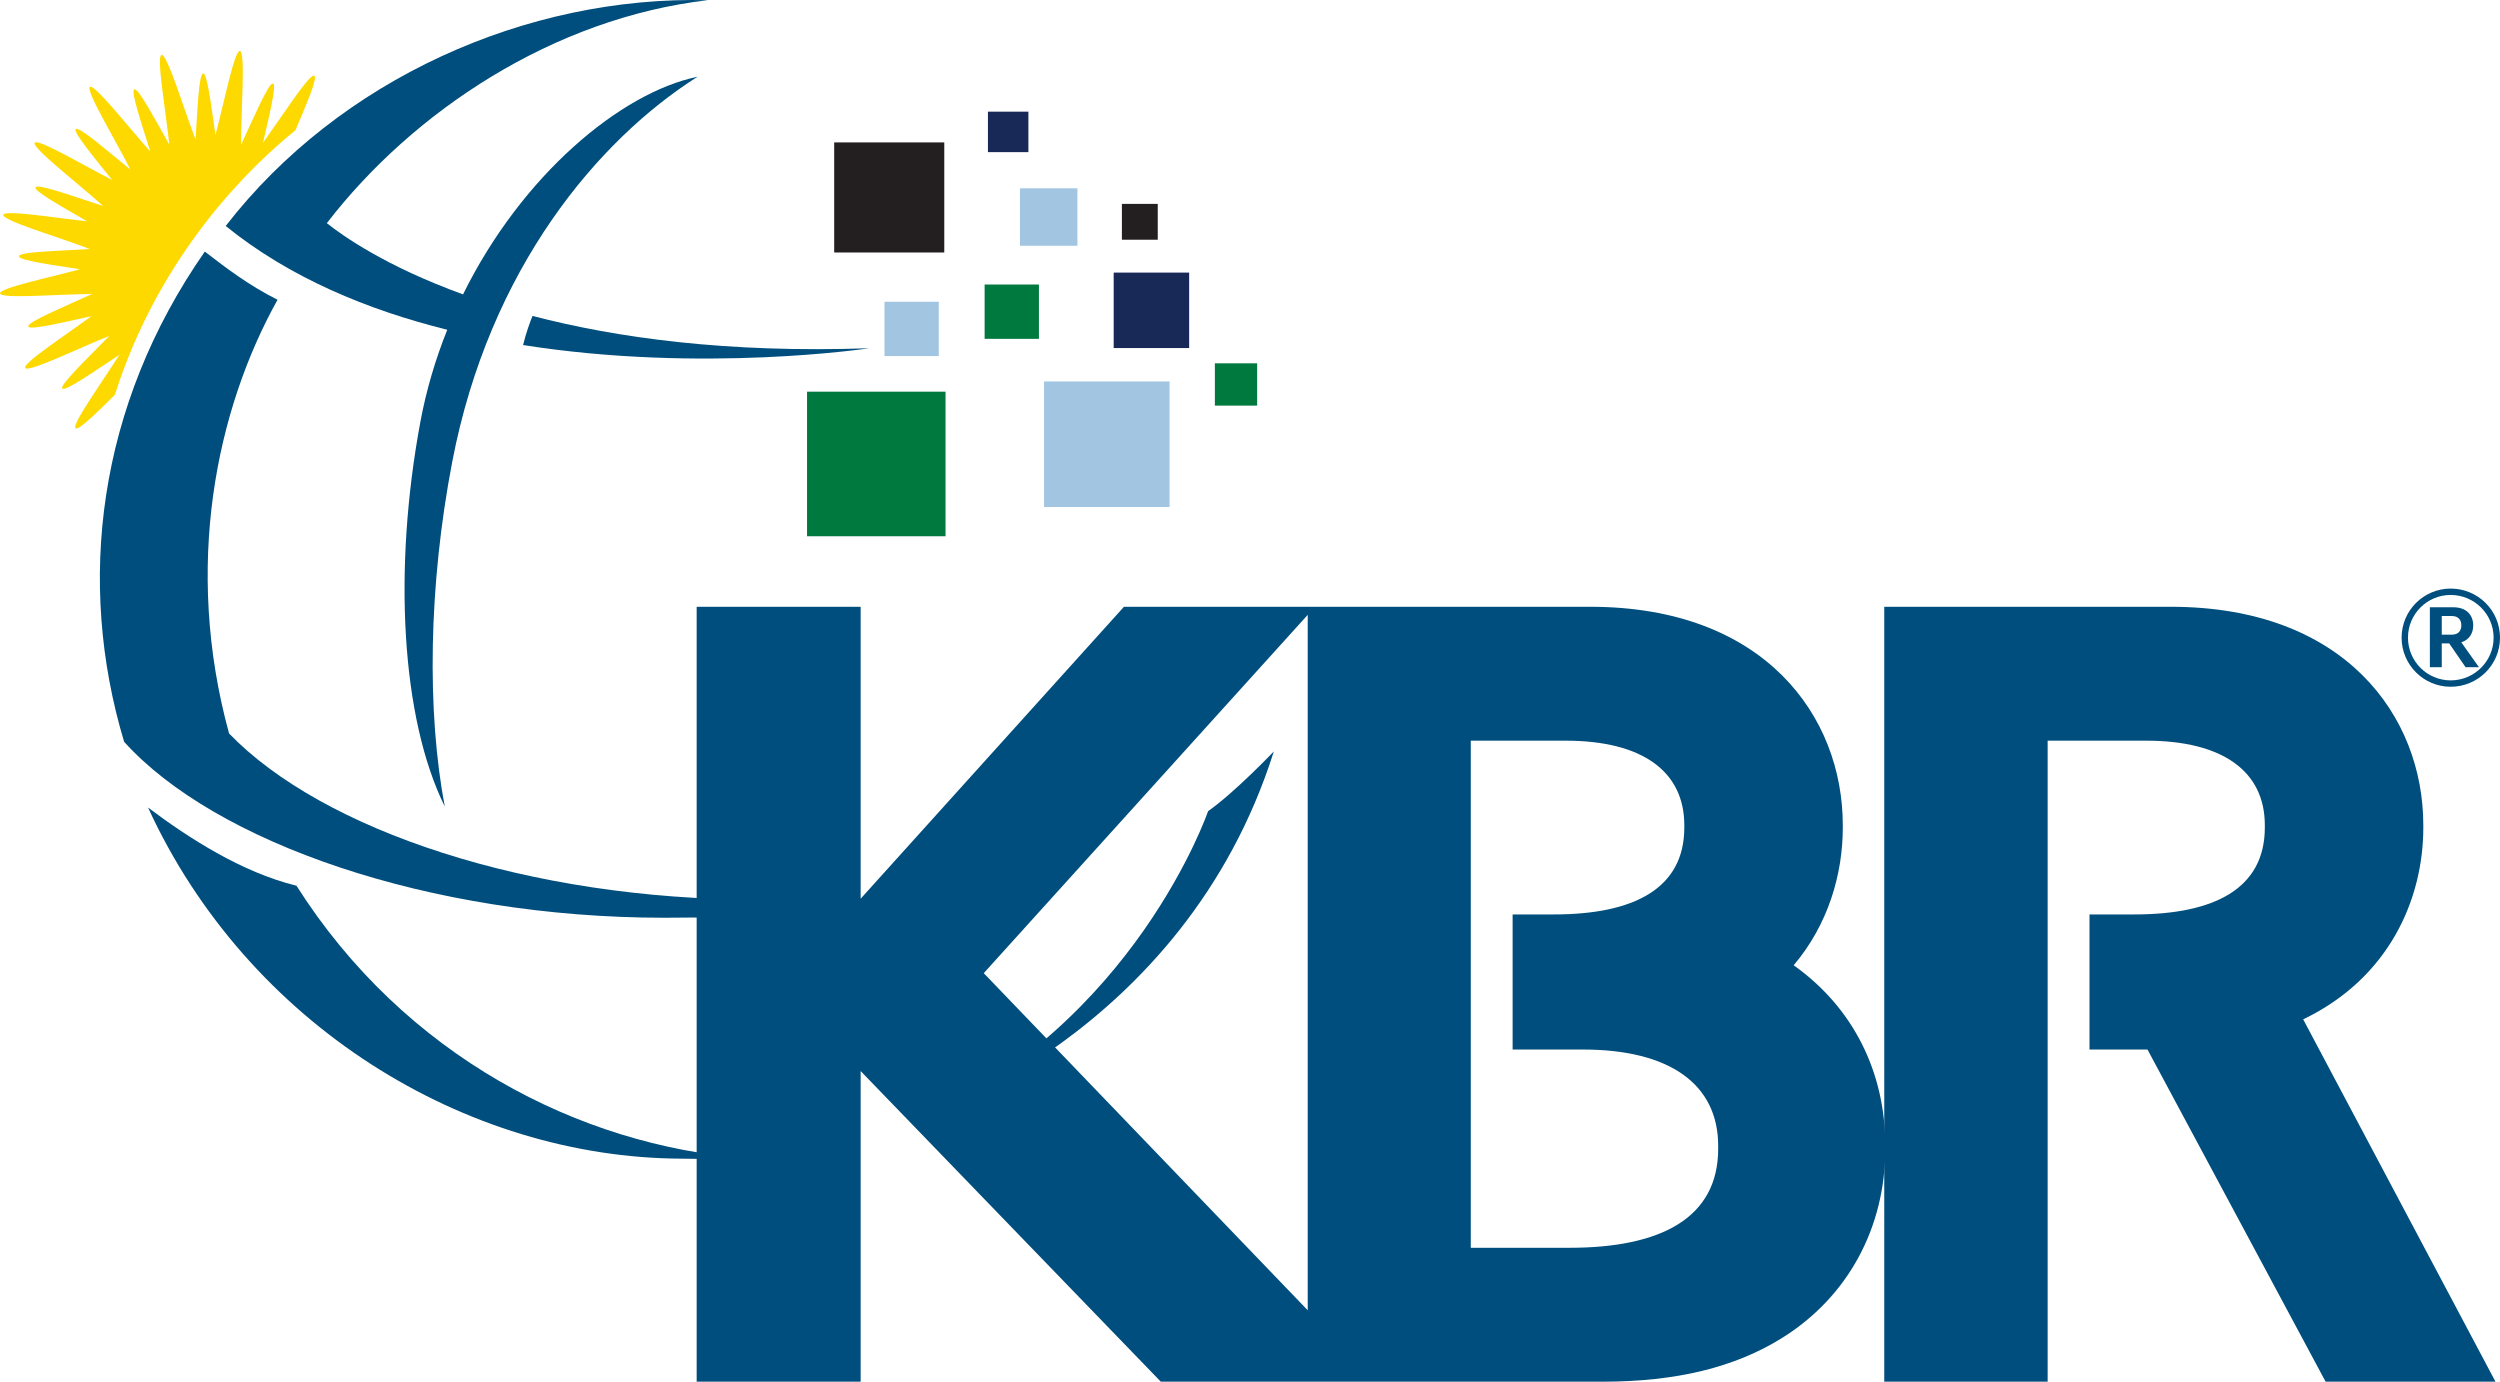
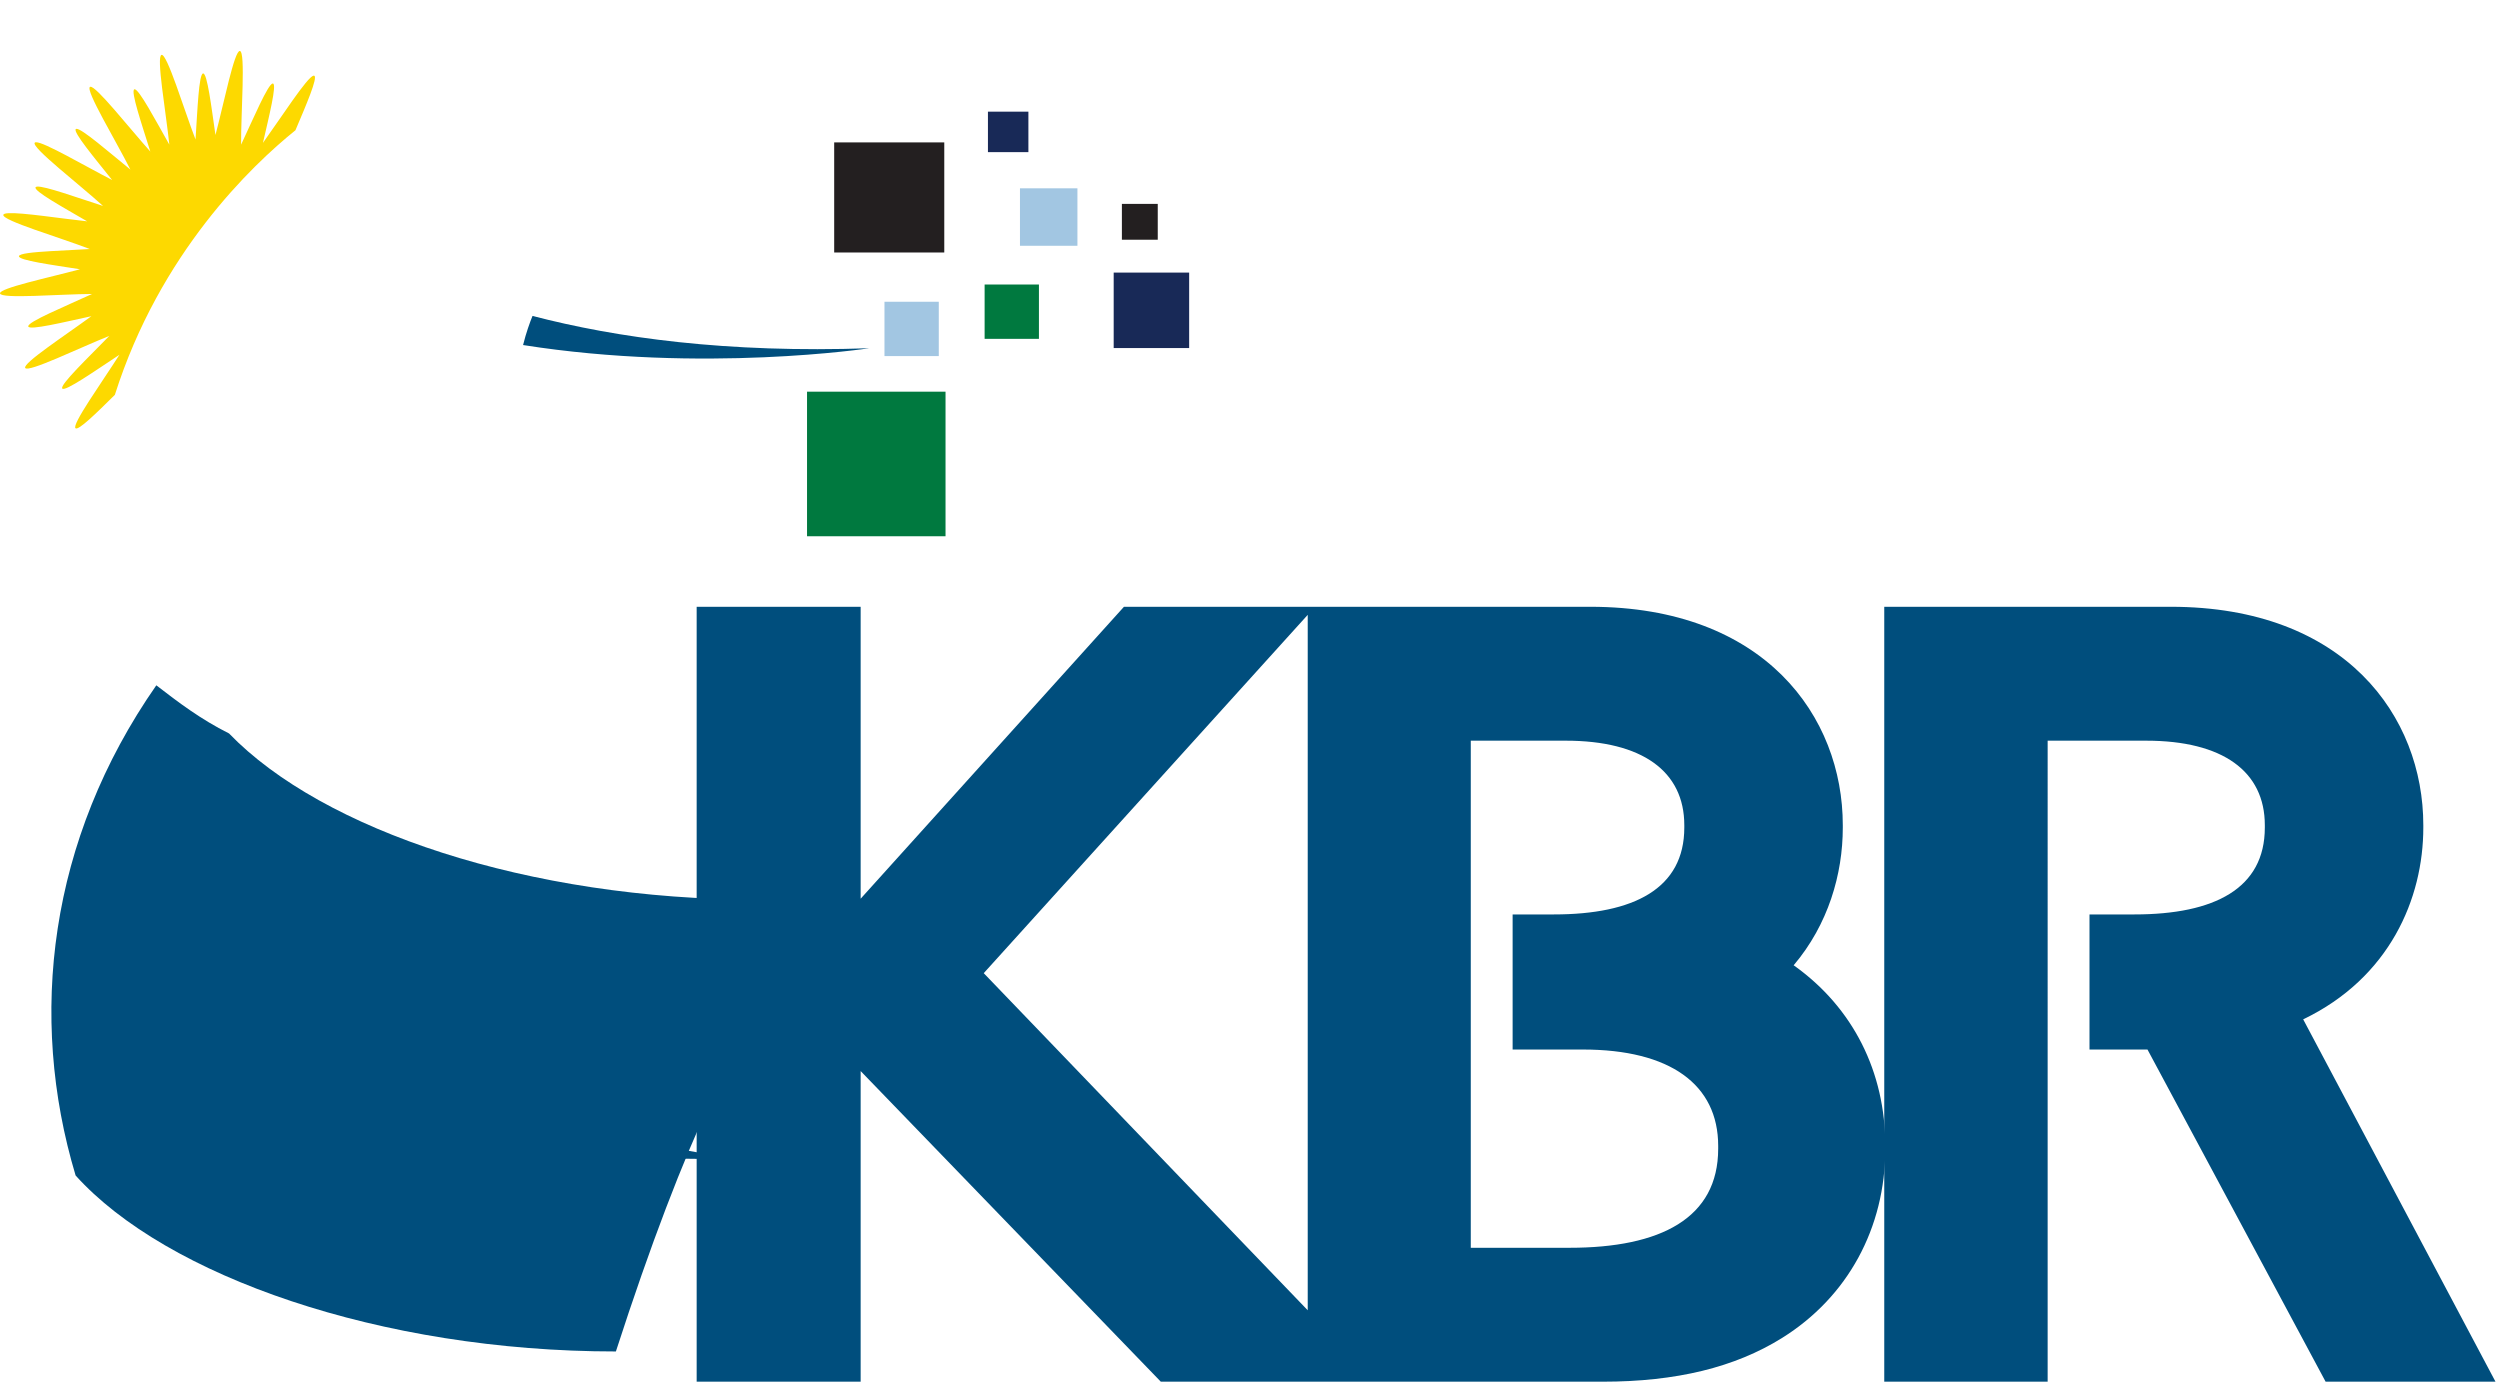
<svg xmlns="http://www.w3.org/2000/svg" version="1.1" id="Layer_1" x="0px" y="0px" width="542.812px" height="300px" viewBox="0 0 542.812 300" style="enable-background:new 0 0 542.812 300;" xml:space="preserve">
  <style type="text/css">
	.st0{fill-rule:evenodd;clip-rule:evenodd;fill:#FDD900;}
	.st1{fill:#00793F;}
	.st2{fill:#231F20;}
	.st3{fill:#A2C6E2;}
	.st4{fill:#182957;}
	.st5{fill:#004E7D;}
</style>
  <g>
    <g>
      <path class="st0" d="M24.939,85.731c9.781-30.797,29.688-49.778,39.207-57.446    c2.415-5.673,4.866-11.411,4.101-11.838c-0.047-0.026-0.103-0.035-0.169-0.023    c-1.391,0.303-6.96,8.991-10.986,14.598c1.362-5.917,3.02-12.598,2.195-12.881    c-0.023-0.007-0.052-0.007-0.08-0.007c-1.006,0.084-4.205,7.596-6.859,13.275    c-0.042-7.009,1.001-20.172-0.26-20.343c-1.189-0.162-3.459,11.268-5.307,18.249    c-0.889-6.137-1.775-13.409-2.676-13.371c-0.94,0.038-1.231,8.008-1.651,14.347    c-2.556-6.648-6.167-18.664-7.377-18.373c-1.196,0.286,0.945,12.363,1.691,19.485    c-3.027-5.349-6.568-12.025-7.537-12.025c-0.028,0-0.045,0.005-0.066,0.014    c-0.842,0.368,1.604,7.539,3.475,13.514    C27.955,27.665,20.849,18.595,19.604,18.839c-0.028,0.005-0.054,0.012-0.075,0.026    c-1.036,0.718,5.605,11.641,8.789,17.961c-4.707-3.834-10.56-8.927-11.721-8.855    c-0.063,0.005-0.11,0.019-0.143,0.054c-0.64,0.635,4.036,6.231,7.898,11.062    c-5.978-3.081-14.837-8.297-16.556-8.201c-0.127,0.007-0.216,0.038-0.263,0.103    c-0.713,1.055,9.655,9.007,14.842,13.728c-5.527-1.778-12.675-4.364-14.328-4.2    c-0.181,0.019-0.295,0.075-0.335,0.164c-0.366,0.818,5.905,4.291,11.219,7.377    c-5.848-0.638-14.08-1.928-17.074-1.773c-0.68,0.037-1.091,0.148-1.14,0.356    c-0.286,1.243,12.253,4.903,18.786,7.429c-2.687,0.164-5.773,0.293-8.496,0.457    c-3.815,0.228-6.869,0.523-6.899,1.107c-0.047,0.9,7.164,1.871,13.264,2.828    c-6.969,1.867-17.534,4.099-17.37,5.246c0.178,1.252,12.954,0.15,19.996,0.117    c-5.884,2.713-14.171,6.113-13.859,7.066c0.286,0.872,7.605-0.915,13.704-2.239    C14.016,72.92,4.905,78.876,5.473,79.892c0.605,1.081,11.657-4.315,18.268-6.965    c-4.502,4.641-10.843,10.672-10.217,11.439c0.598,0.729,7.113-3.851,12.408-7.34    c-3.876,6.099-10.438,15.212-9.53,15.965    C17.032,93.511,20.889,89.748,24.939,85.731" />
    </g>
    <rect x="175.227" y="85.043" class="st1" width="30.07" height="31.391" />
    <rect x="181.123" y="30.919" class="st2" width="23.903" height="23.903" />
    <rect x="221.46" y="40.888" class="st3" width="12.478" height="12.476" />
    <rect x="243.59" y="44.27" class="st2" width="7.786" height="7.781" />
    <rect x="241.808" y="59.186" class="st4" width="16.387" height="16.385" />
-     <rect x="226.689" y="82.817" class="st3" width="27.254" height="27.261" />
    <rect x="213.785" y="61.775" class="st1" width="11.793" height="11.796" />
-     <rect x="263.778" y="78.887" class="st1" width="9.181" height="9.183" />
    <rect x="214.507" y="24.245" class="st4" width="8.784" height="8.787" />
    <rect x="192.041" y="65.518" class="st3" width="11.793" height="11.796" />
    <g>
      <path class="st5" d="M113.572,74.917c39.082,6.172,75.186,0.692,75.186,0.692    c-30.875,1.088-54.956-2.268-73.137-7.014    C115.059,69.978,114.24,72.213,113.572,74.917" />
    </g>
    <g>
-       <path class="st5" d="M199.356,194.155c-11.134,1.597-22.458,1.182-34.638,1.182    c-50.059,0-94.732-15.111-114.984-36.083c-9.95-36.343-2.739-70.377,10.529-94.172    c-6.193-3.1-11.012-6.772-15.794-10.456    c-23.361,33.529-27.904,71.819-17.522,106.429    c19.616,21.774,66.067,38.208,117.306,38.208    C164.192,199.262,182.606,198.242,199.356,194.155" />
-       <path class="st5" d="M49.009,49.067c13.829,11.216,30.807,18.233,48.104,22.531    c-2.53,6.311-4.542,13.003-5.844,20.017c-5.912,31.829-4.209,64.212,5.304,83.502    c-3.914-20.613-3.543-47.944,1.618-74.846    c8.076-42.112,31.78-70.004,53.265-83.61    c-16.673,3.452-38.147,21.354-50.922,47.257    c-16.844-6.109-26.246-12.809-29.571-15.465    C89.658,24.18,120.209,3.895,153.715,0.04    C114.344-0.968,73.674,17.201,49.007,49.065c0,0,0,0,0,0.002    C49.007,49.067,49.007,49.067,49.009,49.067" />
+       <path class="st5" d="M199.356,194.155c-11.134,1.597-22.458,1.182-34.638,1.182    c-50.059,0-94.732-15.111-114.984-36.083c-6.193-3.1-11.012-6.772-15.794-10.456    c-23.361,33.529-27.904,71.819-17.522,106.429    c19.616,21.774,66.067,38.208,117.306,38.208    C164.192,199.262,182.606,198.242,199.356,194.155" />
    </g>
    <g>
      <path class="st5" d="M64.372,192.314c-11.899-2.92-23.471-10.384-32.232-16.98    c21.633,47.156,68.949,76.101,115.952,76.242c3.89,0.012,10.002,0.251,13.735-0.096    C125.807,248.667,87.843,229.307,64.372,192.314" />
-       <path class="st5" d="M262.306,176.126c0,0-15.862,46.293-63.597,67.349    c0,0,58.262-18.317,77.876-80.329C276.585,163.146,268.221,171.945,262.306,176.126" />
      <path class="st5" d="M389.588,209.686c-0.047-0.035-0.096-0.066-0.143-0.096    c7.502-8.855,10.672-19.769,10.672-29.904v-0.511    c0-23.607-16.95-47.428-54.822-47.428H244.039l-57.17,63.384v-63.384h-35.607V300    h35.607v-67.445L252.043,300l95.949-0.002c15.953,0,28.694-3.107,38.937-9.493    c14.246-8.883,22.418-23.863,22.418-41.104v-0.582    C409.348,232.695,402.331,218.799,389.588,209.686 M213.594,211.297l70.346-77.797    v150.994L213.594,211.297z M373.061,249.401c0,15.121-12.506,21.523-32.282,21.523    h-21.436V160.82h20.615c16.57,0,25.746,6.627,25.746,18.355v0.511    c0,13.254-10.961,18.861-28.295,18.861h-8.981v29.332h15.257    c18.906,0,29.376,7.563,29.376,20.941V249.401z" />
      <path class="st5" d="M541.831,299.996l-41.753-78.671    c18.77-9.017,26.084-26.227,26.084-41.641v-0.511    c0-23.607-16.952-47.426-54.822-47.426h-62.221v168.249h35.476V160.821h21.408    c16.568,0,25.746,6.627,25.746,18.352v0.511c0,13.254-10.961,18.863-28.295,18.863    h-9.772v29.332h12.59l38.674,72.117H541.831z" />
-       <path class="st5" d="M521.446,138.452c0-5.905,4.8-10.658,10.661-10.658    c5.907,0,10.705,4.753,10.705,10.658c0,5.907-4.798,10.661-10.705,10.661    C526.246,149.112,521.446,144.359,521.446,138.452 M541.426,138.452    c0-5.119-4.2-9.272-9.319-9.272c-5.122,0-9.275,4.153-9.275,9.272    c0,5.124,4.153,9.277,9.275,9.277C537.226,147.729,541.426,143.576,541.426,138.452     M527.585,131.855h5.119c2.955,0,4.294,1.846,4.294,3.921    c0,1.663-0.788,3.093-2.587,3.691l3.829,5.398h-2.905l-3.553-5.166h-1.616v5.166    h-2.582V131.855z M532.289,137.807c1.477,0,2.122-0.83,2.122-2.031    c0-1.198-0.645-2.028-2.122-2.028h-2.122v4.059H532.289z" />
    </g>
  </g>
</svg>